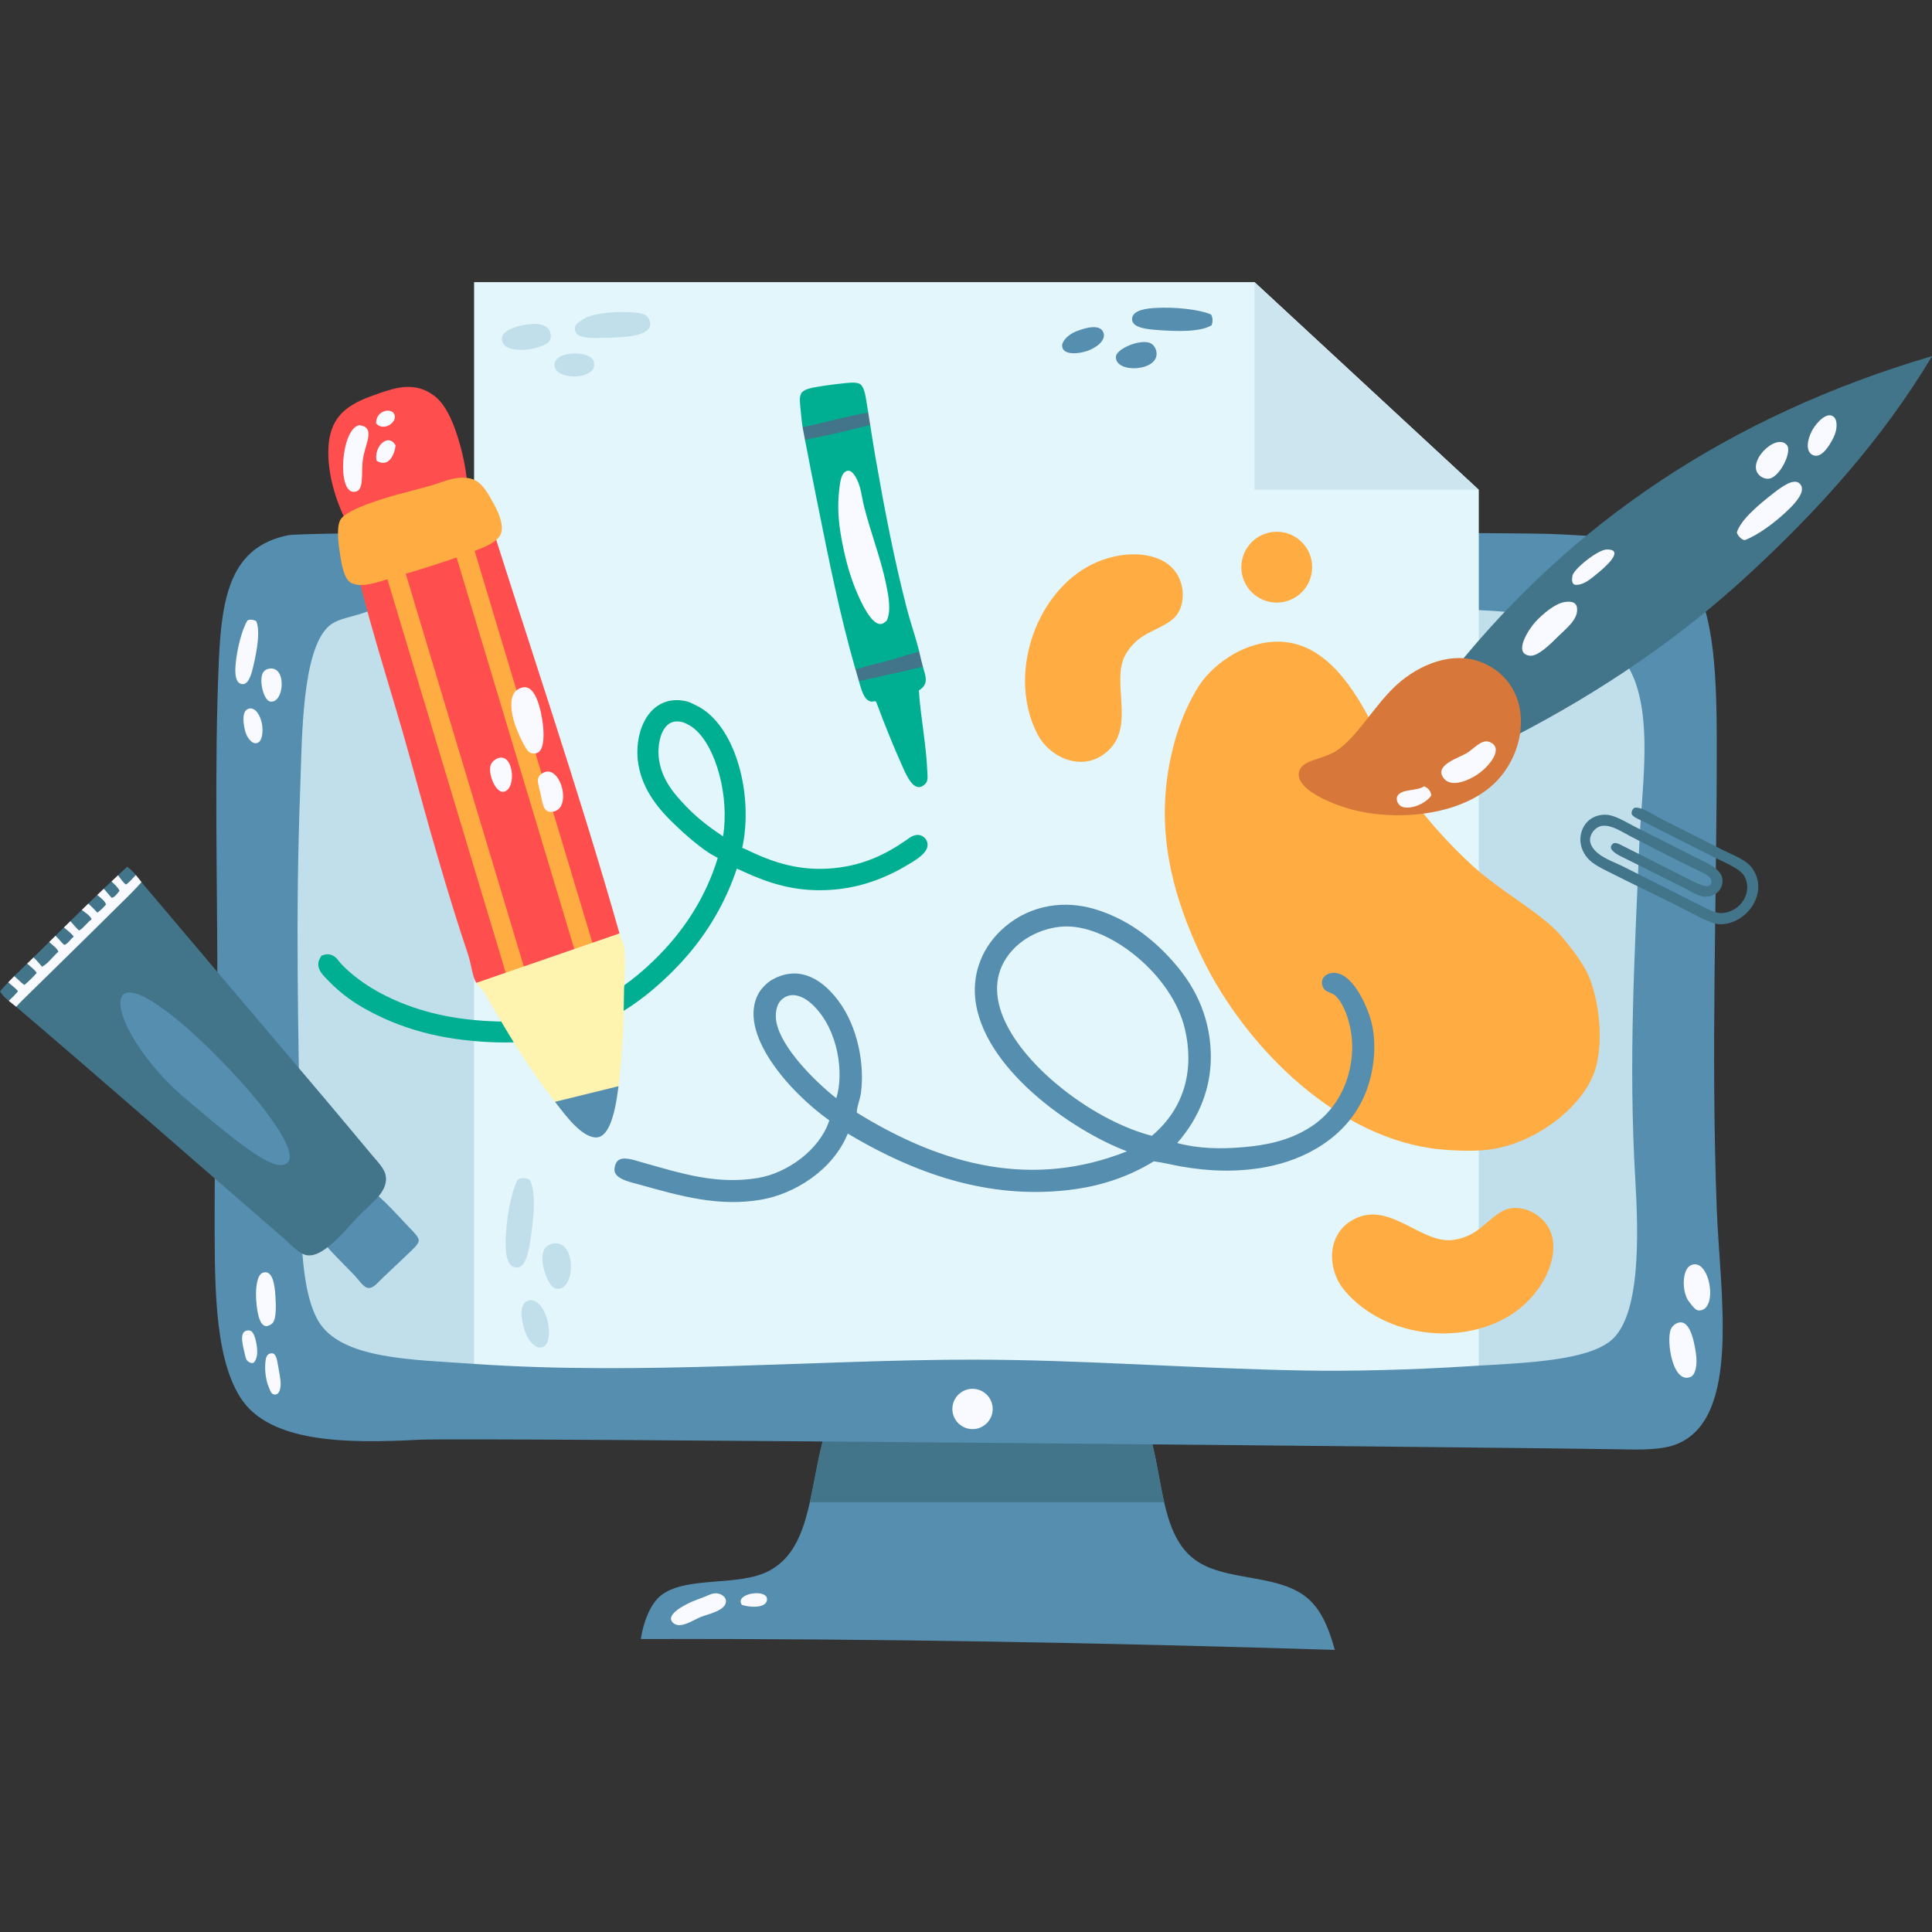
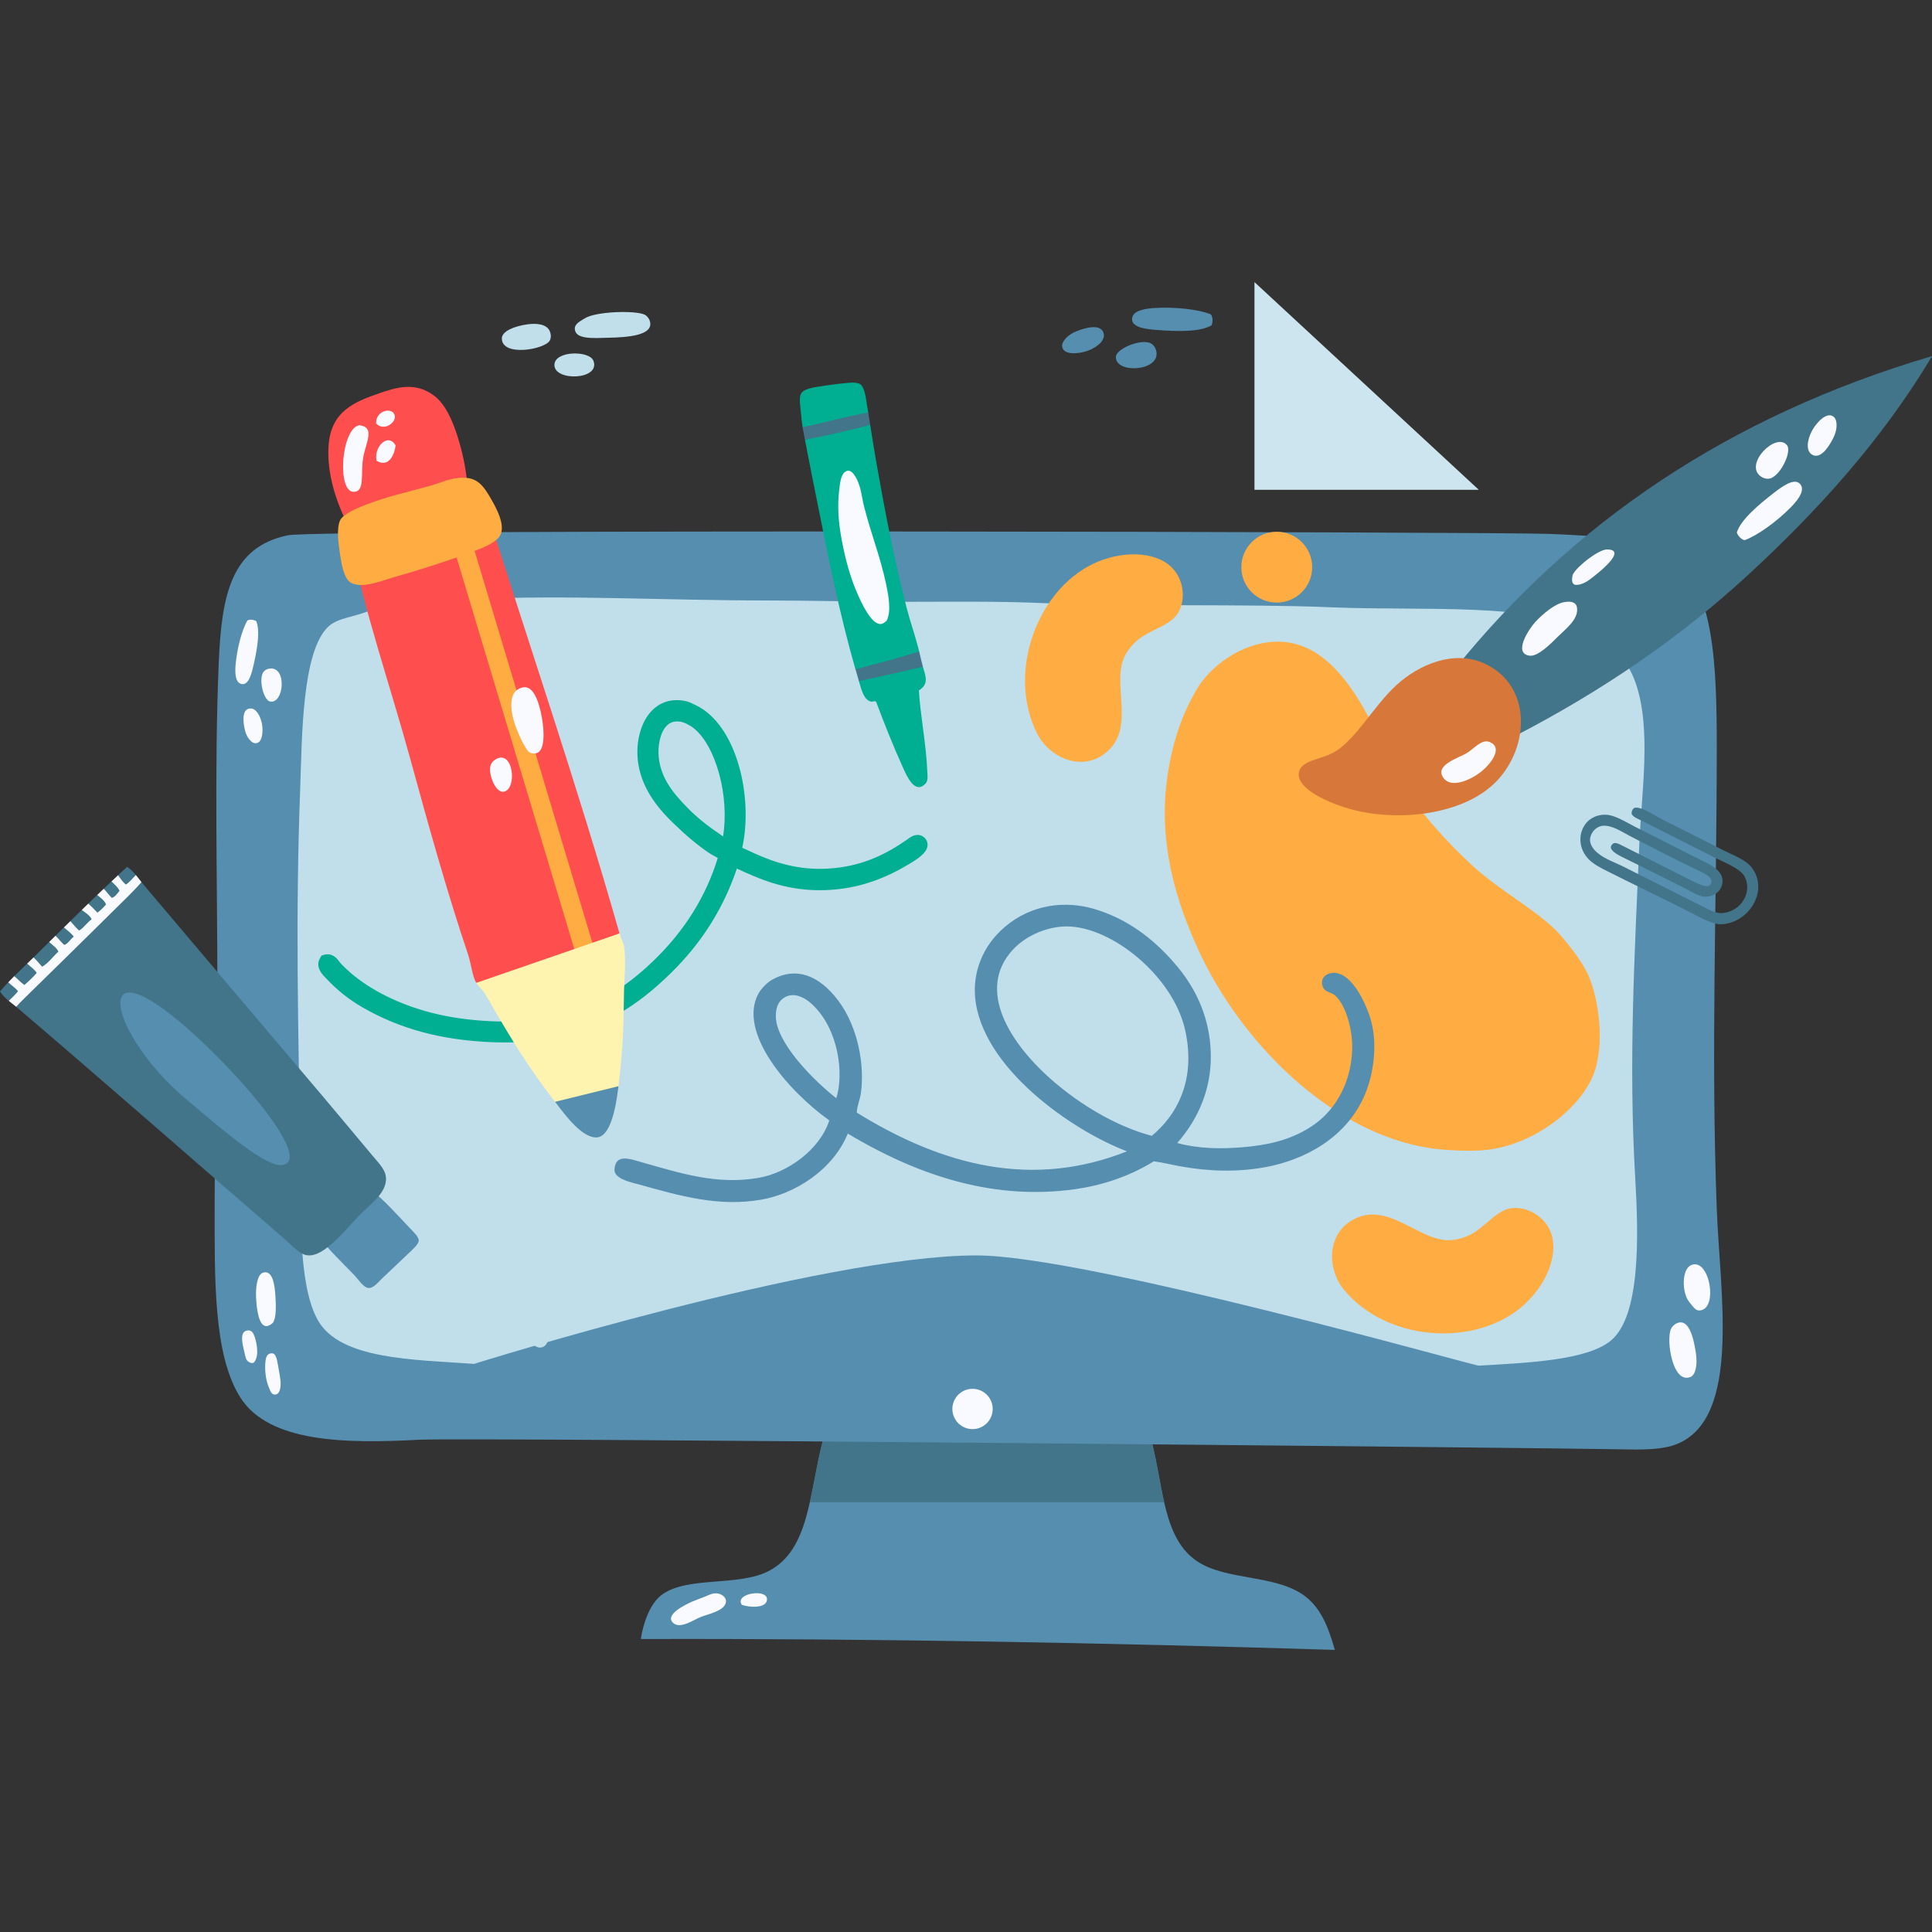
<svg xmlns="http://www.w3.org/2000/svg" version="1.1" id="Capa_1" x="0px" y="0px" viewBox="0 0 512 512" style="enable-background:new 0 0 512 512;" xml:space="preserve" width="512" height="512">
  <rect x="0" y="0" width="512" height="512" fill="#333333" stroke="none" />
  <g>
    <g>
      <g>
        <g>
          <path style="fill-rule:evenodd;clip-rule:evenodd;fill:#568EAF;" d="M218.775,380.731c28.294,0.735,59.33,0.262,86.379,1.082      c3.208,12.345,3.045,26.046,12.238,32.034c7.605,4.953,19.975,3.46,27.715,8.635c4.765,3.189,6.856,8.469,8.638,14.759      c-60.196-1.868-122.859-3.063-183.92-2.881c0.612-4.155,2.431-9.562,5.759-11.878c6.901-4.796,20.049-2.01,28.075-6.117      c10.883-5.569,10.77-20.615,14.396-34.552C218.364,381.522,218.266,380.826,218.775,380.731z" />
          <path style="fill:#42758A;" d="M305.154,381.812c-27.049-0.82-58.086-0.346-86.379-1.082c-0.509,0.095-0.411,0.792-0.721,1.082      c-1.424,5.476-2.277,11.119-3.442,16.296h93.901C307.325,392.929,306.564,387.24,305.154,381.812z" />
        </g>
        <g>
          <path style="fill-rule:evenodd;clip-rule:evenodd;fill:#F8FAFF;" d="M196.588,425.293c-2.145-3.223,7.799-4.515,6.573-0.909      C202.519,426.267,198.355,425.943,196.588,425.293z" />
          <path style="fill-rule:evenodd;clip-rule:evenodd;fill:#F8FAFF;" d="M190.517,422.352c0.788,0.208,2.3,1.063,1.762,2.621      c-0.705,2.036-4.943,2.88-6.561,3.536c-1.961,0.795-5.308,3.179-7.182,1.698c-2.672-2.117,2.857-4.857,4.796-5.721      c1.033-0.456,2.087-0.809,2.977-1.152C187.835,422.746,188.992,421.948,190.517,422.352z" />
        </g>
      </g>
      <g>
        <path style="fill-rule:evenodd;clip-rule:evenodd;fill:#568EAF;" d="M110.876,381.555c-19.368,1.038-39.553,0.739-47.149-11.157     c-7.241-11.338-6.84-31.607-6.84-51.468c0-20.681,0.72-38.28,0.72-57.588c0-28.046-0.825-57.553,0.361-85.661     c0.751-17.817,3.189-30.73,18.356-33.831c8.024-1.643,322.314-0.89,334.364-0.361c12.698,0.558,24.935,1.042,32.394,6.119     c11.303,7.698,11.878,29.448,11.878,50.39c0,41.983-1.576,80.361,0,122.373c0.83,22.252,6.514,55.258-10.44,62.264     c-3.935,1.628-9.299,1.571-15.115,1.443C414.895,383.754,123.608,380.875,110.876,381.555z" />
        <path style="fill-rule:evenodd;clip-rule:evenodd;fill:#C1DFEA;" d="M125.992,158.765c23.971-1.14,51.223,0.362,76.305,0.362     c12.504,0,24.9,0.359,37.429,0.359c12.207,0,24.765-0.199,37.075,0.36c20.807,0.946,53.609,0.153,75.582,1.08     c25.585,1.079,53.709-1.495,69.463,6.839c3.914,2.069,8.94,5.787,11.519,12.956c4.378,12.182,1.657,29.113,1.079,42.831     c-1.252,29.663-2.901,57.908-1.079,88.898c0.891,15.177,1.403,36.342-6.48,42.831c-6.301,5.19-21.723,5.87-34.987,6.629     c-1.195,0.068-104.067-29.211-133.131-29.211c-41.277,0.003-133.131,28.745-133.131,28.745     c-16.194-1.161-35.494-1.132-41.395-11.564c-5.424-9.585-4.456-29.899-4.678-44.627c-0.505-33.286-1.301-61.759,0-96.46     c0.493-13.145,0.39-36.392,7.558-42.83c1.992-1.786,4.686-2.139,8.278-3.239c2.901-0.89,5.618-2.038,8.639-2.519     C111.628,158.993,119.561,159.072,125.992,158.765z" />
        <g>
          <path style="fill-rule:evenodd;clip-rule:evenodd;fill:#F8FAFF;" d="M263.075,373.39c0,2.951-2.393,5.342-5.344,5.342      c-2.95,0-5.343-2.391-5.343-5.342c0-2.951,2.393-5.342,5.343-5.342C260.682,368.048,263.075,370.439,263.075,373.39z" />
          <g>
            <g>
              <path style="fill-rule:evenodd;clip-rule:evenodd;fill:#F8FAFF;" d="M67.922,164.63c1.05,2.596,0.274,7.262-0.761,11.796        c-0.445,1.939-1.214,5.071-2.993,4.872c-2.141-0.241-1.833-3.936-1.718-5.255c0.369-4.182,1.657-9.155,3.117-11.605        C66.116,164.07,67.286,164.202,67.922,164.63z" />
              <path style="fill-rule:evenodd;clip-rule:evenodd;fill:#F8FAFF;" d="M71.607,177.162c4.506-0.359,3.619,9.485-0.054,8.738        c-1.598-0.327-2.946-5.249-1.943-7.478C69.972,177.625,70.825,177.225,71.607,177.162z" />
              <path style="fill-rule:evenodd;clip-rule:evenodd;fill:#F8FAFF;" d="M66.077,187.774c1.576-0.294,2.849,1.652,3.324,3.927        c0.377,1.833,0.267,5.503-1.864,5.254c-0.946-0.107-2.173-1.532-2.616-3.411C64.4,191.337,64.044,188.151,66.077,187.774z" />
            </g>
            <g>
              <path style="fill-rule:evenodd;clip-rule:evenodd;fill:#F8FAFF;" d="M69.759,337.245c2.492-0.707,3.046,3.23,3.232,6.233        c0.163,2.582,0.242,5.855-0.658,7.043c-0.318,0.413-1.226,0.948-1.835,0.912c-2.058-0.126-2.53-5.13-2.638-7.658        C67.77,341.539,68.021,337.739,69.759,337.245z" />
              <path style="fill-rule:evenodd;clip-rule:evenodd;fill:#F8FAFF;" d="M65.218,352.667c0.259-0.092,0.896-0.212,1.408,0.132        c0.937,0.634,1.636,3.958,1.531,5.829c-0.065,1.253-0.614,2.441-1.109,2.573c-0.651,0.163-1.472-0.443-1.723-0.871        c-0.242-0.416-0.516-1.789-0.763-2.869C64.134,355.59,63.688,353.177,65.218,352.667z" />
              <path style="fill-rule:evenodd;clip-rule:evenodd;fill:#F8FAFF;" d="M71.621,358.683c1.526-0.35,1.735,1.343,2.096,3.377        c0.28,1.576,0.682,3.507,0.655,4.838c-0.023,1.422-0.477,2.595-1.39,2.673c-1.077,0.092-1.319-0.921-1.762-1.992        c-0.705-1.695-1.082-3.997-0.903-6.415C70.398,360.046,70.605,358.913,71.621,358.683z" />
            </g>
            <g>
              <path style="fill-rule:evenodd;clip-rule:evenodd;fill:#F8FAFF;" d="M448.086,335.311c4.935-2.333,7.429,11.742,2.309,11.974        c-0.752,0.035-1.228-0.388-1.911-1.221c-0.385-0.466-1.105-1.328-1.424-1.99C445.712,341.258,445.926,336.326,448.086,335.311        z" />
              <path style="fill-rule:evenodd;clip-rule:evenodd;fill:#F8FAFF;" d="M444.109,350.806c3.459-1.867,4.731,3.874,5.309,7.702        c0.493,3.246-0.109,5.847-1.384,6.383c-4.796,2.007-6.5-9.67-5.244-12.641C442.999,351.733,443.564,351.098,444.109,350.806z" />
            </g>
          </g>
        </g>
      </g>
    </g>
    <g>
      <g>
        <g>
-           <path style="fill:#E3F6FC;" d="M391.898,361.911V129.806l-38.154-12.68l-21.297-42.366h-206.81v286.686      c44.229,3.087,91.033-1.122,132.087-1.125c29.063,0,56.699,2.303,87.821,2.881c12.396,0.229,28.564-0.18,42.829-1.08      C389.525,362.048,390.703,361.979,391.898,361.911z" />
          <g>
-             <polygon style="fill:#F8FAFF;" points="332.447,129.806 332.447,74.759 391.898,129.806      " />
            <polygon style="fill:#CCE5EF;" points="332.447,129.806 332.447,74.759 391.898,129.806      " />
          </g>
        </g>
        <g>
          <path style="fill-rule:evenodd;clip-rule:evenodd;fill:#C1DFEA;" d="M140.428,312.665c1.691,3.47,1.073,9.952,0.084,16.282      c-0.428,2.709-1.184,7.082-3.649,6.979c-2.963-0.126-2.89-5.234-2.858-7.052c0.103-5.783,1.395-12.741,3.171-16.246      C137.894,312.069,139.514,312.139,140.428,312.665z" />
          <path style="fill-rule:evenodd;clip-rule:evenodd;fill:#C1DFEA;" d="M146.692,329.532c6.155-0.923,5.88,12.688,0.76,12.01      c-2.223-0.296-4.55-6.93-3.385-10.087C144.489,330.324,145.621,329.696,146.692,329.532z" />
          <path style="fill-rule:evenodd;clip-rule:evenodd;fill:#C1DFEA;" d="M140.106,344.644c2.139-0.558,4.073,1.998,4.943,5.076      c0.695,2.481,0.898,7.536-2.058,7.4c-1.306-0.059-3.132-1.899-3.92-4.441C138.147,349.698,137.354,345.358,140.106,344.644z" />
        </g>
        <g>
          <path style="fill-rule:evenodd;clip-rule:evenodd;fill:#568EAF;" d="M321.067,86.219c-2.985,1.758-8.829,1.662-14.561,1.221      c-2.453-0.188-6.42-0.558-6.5-2.773c-0.097-2.657,4.477-2.954,6.108-3.054c5.18-0.312,11.495,0.352,14.758,1.694      C321.423,83.91,321.473,85.365,321.067,86.219z" />
          <path style="fill-rule:evenodd;clip-rule:evenodd;fill:#568EAF;" d="M306.417,93.012c1.263,5.441-10.936,6.154-10.691,1.523      c0.11-2.008,5.88-4.555,8.785-3.735C305.553,91.096,306.197,92.067,306.417,93.012z" />
          <path style="fill-rule:evenodd;clip-rule:evenodd;fill:#568EAF;" d="M292.435,88.183c0.646,1.873-1.5,3.783-4.194,4.779      c-2.173,0.798-6.68,1.334-6.767-1.32c-0.039-1.176,1.479-2.933,3.696-3.818C287.772,86.786,291.6,85.771,292.435,88.183z" />
        </g>
        <g>
          <path style="fill-rule:evenodd;clip-rule:evenodd;fill:#C1DFEA;" d="M172.102,84.775c1.736,4.269-6.361,4.605-10.54,4.72      c-4.385,0.122-8.964,0.499-9.228-2.233c-0.136-1.396,1.375-2.101,2.602-2.881c2.955-1.903,13.744-2.181,16.014-0.942      C171.374,83.676,171.911,84.293,172.102,84.775z" />
          <path style="fill-rule:evenodd;clip-rule:evenodd;fill:#C1DFEA;" d="M157.258,95.6c2,5.119-10.417,5.552-10.332,1.077      C146.99,92.911,156.18,92.833,157.258,95.6z" />
          <path style="fill-rule:evenodd;clip-rule:evenodd;fill:#C1DFEA;" d="M145.713,87.799c0.29,0.713,0.416,1.698-0.034,2.474      c-1.379,2.361-12.659,4.33-12.687-0.57c-0.012-1.979,3.453-3.286,6.72-3.744C142.325,85.587,144.944,85.918,145.713,87.799z" />
        </g>
      </g>
      <g>
        <g>
          <g>
            <path style="fill-rule:evenodd;clip-rule:evenodd;fill:#00AF92;" d="M232.236,186.106c-0.179-0.541-0.962-0.093-1.346-0.169       c-1.905-0.366-2.545-2.906-3.27-5.419l1.563-1.845l-2.475-1.275c-4.21-14.667-7.026-28.923-9.95-43.434       c-1.208-6.011-2.261-11.281-3.433-17.411l1.529-2.487l-2.15-0.845c-0.224-1.33-0.364-2.879-0.522-4.534       c-0.176-1.833-0.506-3.77,0.361-4.718c0.804-0.874,2.578-1.214,3.958-1.439c2.856-0.464,4.851-0.734,7.933-1.037       c1.123-0.113,2.976-0.235,3.688,0.438c1.05,0.994,1.316,3.46,1.589,5.092c0.129,0.769,0.256,1.544,0.381,2.32l-1.327,1.915       l1.845,1.339c0.49,3.107,0.974,6.205,1.492,9.155c2.303,13.125,4.777,26.178,8.242,39.606c0.827,3.202,1.956,6.39,2.933,10.048       c0.105,0.395,0.21,0.822,0.316,1.269l-0.675,2.547l1.666,1.478c0.711,2.479,1.685,4.584-1.064,6.256       c0.322,6.188,1.96,14.459,2.217,21.32c0.044,1.151,0.317,2.58-0.473,3.405c-2.818,2.922-4.898-1.903-5.979-4.287       C236.628,197.532,234.184,191.354,232.236,186.106z" />
            <path style="fill-rule:evenodd;clip-rule:evenodd;fill:#42758A;" d="M243.594,172.674c-2.93,0.791-5.791,1.774-8.693,2.537       c-2.74,0.72-5.472,1.394-8.181,2.166c0.245,0.853,0.476,1.701,0.73,2.557c0.058,0.193,0.115,0.388,0.171,0.583       c5.649-1.252,11.296-2.479,16.966-3.822c-0.025-0.088-0.051-0.176-0.076-0.266C244.16,175.143,243.871,173.839,243.594,172.674       z" />
            <path style="fill-rule:evenodd;clip-rule:evenodd;fill:#42758A;" d="M230.09,109.343c-5.725,0.936-11.615,2.711-17.385,3.878       c0.025,0.151,0.047,0.314,0.075,0.458c0.185,0.979,0.366,1.929,0.544,2.863c5.722-1.097,11.481-2.406,17.287-3.945       C230.439,111.509,230.265,110.427,230.09,109.343z" />
            <path style="fill-rule:evenodd;clip-rule:evenodd;fill:#F8FAFF;" d="M234.627,164.758c-2.613,2.574-5.636-3.573-6.95-6.409       c-2.339-5.058-3.651-10.206-4.554-14.961c-0.987-5.215-1.277-9.343-0.649-14.207c0.207-1.613,0.473-3.793,1.851-4.336       c0.604-0.237,1.309-0.154,2.24,1.263c1.592,2.421,1.817,5.681,2.348,7.819c1.894,7.58,4.348,13.445,5.905,20.837       c0.6,2.863,1.476,7.219,0.127,9.781C234.898,164.633,234.699,164.687,234.627,164.758z" />
          </g>
          <path style="fill:#00AF92;" d="M245.293,222.325c-0.507-0.658-1.236-1.035-2.043-1.053c-1.202-0.034-2.212,0.724-2.809,1.181      l-0.21,0.152c-5.065,3.484-11.532,7.112-21.069,7.604c-0.956,0.048-1.918,0.061-2.872,0.034l0,0      c-7.394-0.188-13.386-2.633-18.273-4.989c-0.255-0.125-0.519-0.233-0.799-0.345c-0.175-0.071-0.361-0.147-0.518-0.222      c3.01-13.65-1.537-32.71-12.33-37.808l-0.453-0.219c-0.636-0.312-1.357-0.67-2.139-0.843c-3.721-0.82-7.049,0.225-9.41,2.925      c-2.788,3.19-4.044,8.61-3.2,13.797c1.15,7.076,5.797,12.255,9.195,15.544c3.485,3.377,6.482,5.885,9.43,7.889      c0.524,0.35,1.055,0.64,1.524,0.893c0.324,0.174,0.628,0.333,0.898,0.503c-3.132,10.274-8.936,19.514-17.276,27.484      c-10.052,9.618-20.222,14.422-32.962,15.59c-4.995,0.465-10.532,0.352-16.391-0.343c-4.901-0.575-9.778-1.667-14.102-3.162      c-8.024-2.769-14.669-6.803-19.219-11.655c-0.086-0.098-0.179-0.222-0.279-0.357c-0.553-0.744-1.483-1.987-3.098-2.032      c-0.35-0.009-0.7,0.043-1.042,0.153l-0.636,0.203l-0.343,0.57c-1.456,2.393,0.519,4.402,1.367,5.264l0.285,0.292      c2.736,2.95,6.042,5.584,9.58,7.608c9.898,5.678,20.692,8.605,33.942,9.198c0.56,0.025,1.129,0.044,1.694,0.061      c7.166,0.188,13.645-0.515,19.261-2.081c10.401-2.895,19.448-8.617,28.47-17.983c7.218-7.489,12.531-16.226,15.81-25.998      c6.026,2.818,12.395,5.508,20.862,5.728c1.638,0.044,3.322-0.016,5.015-0.163c6.822-0.614,13.287-2.824,19.763-6.772      l0.217-0.129c2.207-1.308,4.302-2.754,4.637-4.485C245.914,223.633,245.743,222.911,245.293,222.325z M190.605,220.952      c-3.382-2.282-6.193-4.582-8.589-7.056c-3.485-3.597-6.928-7.591-7.459-13.388c-0.244-2.678,0.296-6.225,2.048-8.092      c0.805-0.865,1.784-1.265,2.996-1.231c0.229,0.005,0.466,0.025,0.705,0.064c1.068,0.155,2.693,1.042,3.586,1.767      c5.968,4.869,9.445,18.245,7.718,28.648c-0.066-0.043-0.137-0.094-0.204-0.143C191.142,221.325,190.874,221.128,190.605,220.952      z" />
        </g>
        <g>
          <g>
            <path style="fill-rule:evenodd;clip-rule:evenodd;fill:#568EAF;" d="M85.17,328.083c1.566-2.572,4.258-4.532,6.504-6.653       c2.316-2.185,4.258-4.787,6.864-5.932c3.497,2.746,6.516,6.218,9.997,9.877c1.123,1.178,2.482,2.49,2.441,3.383       c-0.043,0.99-1.582,2.325-2.831,3.521c-2.049,1.967-4.432,4.167-6.791,6.433c-1.468,1.414-2.715,3.149-4.285,2.454       c-1.064-0.477-2.313-2.347-3.203-3.273c-1.18-1.231-2.335-2.359-3.198-3.265C88.694,332.547,86.42,330.536,85.17,328.083z" />
            <path style="fill-rule:evenodd;clip-rule:evenodd;fill:#42758A;" d="M0,262.763c0.693-0.846,1.43-1.659,2.186-2.458       c0,0,0.944-0.357,1.175-0.594c0.295-0.302,0.403-1.022,0.403-1.022c1.124-1.12,2.278-2.223,3.431-3.335l1.175-0.492l0.51-1.144       c1.375-1.35,2.758-2.713,4.146-4.083c0,0,0.927-0.053,1.208-0.331c0.276-0.272,0.465-1.319,0.465-1.319       c0.746-0.735,1.493-1.472,2.241-2.209c0,0,1.008-0.216,1.314-0.517c0.259-0.255,0.381-1.15,0.381-1.15       c1.008-0.99,2.017-1.979,3.028-2.964c0,0,0.837-0.111,1.127-0.393c0.287-0.28,0.603-1.29,0.603-1.29       c0.791-0.767,1.582-1.532,2.373-2.292c0,0,0.918-0.318,1.204-0.592c0.289-0.277,0.521-1.06,0.521-1.06       c0.686-0.654,1.371-1.304,2.057-1.951c0,0,0.869-0.246,1.168-0.527c0.275-0.258,0.56-1.088,0.56-1.088       c0.807-0.753,1.609-1.501,2.415-2.24c0.884,0.584,1.623,1.348,2.313,2.173c0,0-0.009,0.963,0.279,1.333       c0.204,0.262,1.211,0.549,1.211,0.549c0.221,0.28,0.444,0.557,0.673,0.827c15.418,18.26,32.005,37.816,47.5,56.088       c3.935,4.637,8.517,10.192,12.885,15.384c2.234,2.657,3.957,4.262,3.729,6.808c-0.338,3.678-4.236,6.32-7.028,9.187       c-3.984,4.083-10.4,12.564-15.008,10.244c-1.778-0.895-3.484-2.803-5.303-4.377c-23.614-20.393-46.789-40.773-70.293-60.819       c-0.123-0.105-0.247-0.208-0.372-0.31c0,0-0.291-1.29-0.619-1.546c-0.329-0.257-1.34-0.008-1.34-0.008       C1.44,264.521,0.619,263.744,0,262.763z" />
            <path style="fill-rule:evenodd;clip-rule:evenodd;fill:#F8FAFF;" d="M2.321,265.242c0.641,0.527,1.309,1.03,1.959,1.56       c0.529-0.569,1.063-1.14,1.623-1.693c7.984-7.853,16.246-15.892,23.996-23.596c2.586-2.573,5.271-5.07,7.597-7.749       c-0.496-0.629-0.981-1.27-1.492-1.88c-0.912,0.918-1.829,2.078-2.641,2.527c-0.803-0.595-1.425-1.605-2.084-2.459       c-0.576,0.538-1.152,1.078-1.729,1.622c0.803,0.822,1.772,1.618,2.125,2.506c-0.655,0.808-1.299,1.704-2.053,1.855       c-0.652-0.623-1.359-1.593-2.128-2.416c-0.575,0.548-1.149,1.102-1.724,1.655c0.972,0.818,2.097,1.613,2.312,2.546       c-0.73,0.857-1.49,1.578-2.263,2.141c-0.594-0.585-1.501-1.598-2.424-2.396c-0.575,0.558-1.15,1.118-1.725,1.678       c1.039,0.782,2.312,1.574,2.606,2.5c-1.142,0.739-2.147,2.353-3.307,2.948c-0.641-0.493-1.474-1.565-2.33-2.481       c-0.566,0.556-1.132,1.111-1.697,1.667c0.988,0.847,2.141,1.696,2.59,2.449c-0.851,0.644-1.598,1.988-2.518,2.185       c-0.6-0.469-1.433-1.621-2.313-2.426c-0.56,0.552-1.116,1.1-1.674,1.651c0.9,0.839,2.1,1.632,2.445,2.555       c-1.44,1.312-2.796,3.193-4.312,4c-0.593-0.629-1.438-1.714-2.28-2.472c-0.194,0.191-0.39,0.384-0.584,0.574       c-0.365,0.357-0.733,0.708-1.1,1.062c0.834,0.799,2.036,1.613,2.529,2.471c-1.062,1.241-2.162,2.268-3.267,3.201       c-0.912-0.606-1.844-1.678-2.694-2.336c-0.535,0.532-1.062,1.07-1.578,1.615c0.756,0.759,1.98,1.532,2.581,2.393       C4.02,263.61,3.17,264.439,2.321,265.242z" />
          </g>
          <path style="fill-rule:evenodd;clip-rule:evenodd;fill:#568EAF;" d="M76.205,308.102c-2.942,2.885-11.516-3.712-27.127-17.018      c-13.089-11.156-19.417-24.576-16.473-27.458c2.939-2.883,13.709,4.901,25.75,17.184      C70.393,293.091,79.145,305.221,76.205,308.102z" />
        </g>
        <g>
          <g>
            <g>
              <path style="fill-rule:evenodd;clip-rule:evenodd;fill:#FFAC42;" d="M337.606,170.075        c19.434-0.984,27.441,26.863,34.005,37.581c4.753,7.772,12.175,15.876,18.789,21.924c7.052,6.449,17.801,12.276,22.817,17.896        c3.28,3.678,6.294,7.869,7.608,10.736c2.958,6.457,4.581,19.088,1.34,26.845c-3.806,9.127-15.83,18.299-28.185,19.686        c-4.118,0.463-10.955,0.112-14.768-0.443c-26.623-3.903-50.622-28.383-61.738-52.798        c-5.508-12.097-10.755-27.802-8.055-46.083c1.231-8.344,3.785-16.345,8.055-23.266        C320.798,176.773,328.565,170.533,337.606,170.075" />
              <path style="fill-rule:evenodd;clip-rule:evenodd;fill:#FFAC42;" d="M357.64,323.805c-5.93,3.958-5.953,12.672-1.331,18.173        c11.074,13.17,33.112,14.954,45.942,5.173c6.629-5.063,10.589-13.278,9.094-19.398c-1.387-5.682-7.66-8.708-11.997-7.297        c-3.229,1.047-6.17,4.888-9.454,6.611c-1.604,0.848-3.478,1.403-5.146,1.563C376.051,329.462,367.467,317.244,357.64,323.805" />
            </g>
            <path style="fill-rule:evenodd;clip-rule:evenodd;fill:#FFAC42;" d="M291.971,200.263c-5.966,3.865-13.95,0.455-17.168-5.956       c-7.686-15.333-0.623-36.227,13.396-44.113c7.248-4.077,16.336-4.453,21.353-0.668c4.654,3.509,4.95,10.448,1.95,13.859       c-2.239,2.547-6.91,3.726-9.787,6.053c-1.411,1.133-2.656,2.631-3.464,4.091C294.059,181.17,301.859,193.85,291.971,200.263" />
            <path style="fill-rule:evenodd;clip-rule:evenodd;fill:#FFAC42;" d="M347.741,150.307c0,5.187-4.201,9.387-9.385,9.387       c-5.188,0-9.39-4.2-9.39-9.387c0-5.184,4.203-9.388,9.39-9.388C343.539,140.919,347.741,145.123,347.741,150.307" />
          </g>
          <g>
            <g>
              <g>
                <path style="fill-rule:evenodd;clip-rule:evenodd;fill:#42758A;" d="M511.754,94.446c0.43,0.071,0.209,0.377,0,0.377         c-13.144,21.879-30.061,40.529-48.311,57.372c-18.278,16.869-39.141,31.102-62.278,43.028         c-5.547-5.65-9.801-12.597-15.475-18.119C416.765,138.604,458.058,110.322,511.754,94.446z" />
                <g>
                  <path style="fill-rule:evenodd;clip-rule:evenodd;fill:#F8FAFF;" d="M417.435,154.997c-0.951-0.294-0.888-1.326-0.719-2.404          c0.262-1.714,6.712-6.976,9.141-6.98c5.197-0.007-1.303,5.365-2.405,6.257C421.375,153.546,419.728,155.082,417.435,154.997          z" />
                  <path style="fill-rule:evenodd;clip-rule:evenodd;fill:#F8FAFF;" d="M414.55,159.568c0.561-0.095,3.066-0.563,3.367,1.444          c0.465,3.117-2.938,5.584-5.053,7.7c-2.076,2.074-5.332,5.304-7.459,5.052c-4.568-0.546-0.209-7.101,1.445-8.905          C408.817,162.717,412.037,159.994,414.55,159.568z" />
                </g>
              </g>
              <g>
                <path style="fill-rule:evenodd;clip-rule:evenodd;fill:#D8773A;" d="M393.442,175.857         c11.458,5.275,12.181,19.527,4.835,29.228c-6.535,8.637-18.983,10.9-27.072,10.966c-3.948,0.031-9.102-0.274-14.715-2.036         c-4.927-1.544-13.312-5.246-12.227-9.513c0.825-3.243,6.177-3.113,9.871-5.519c5.563-3.617,9.974-11.948,15.923-17.413         C376.056,176.057,385.355,172.136,393.442,175.857z" />
                <g>
                  <path style="fill-rule:evenodd;clip-rule:evenodd;fill:#F8FAFF;" d="M394.656,196.597c4.084,1.495,0.152,6.439-3.141,8.653          c-2.292,1.536-6.735,3.498-8.754,1.181c-3.124-3.585,3.788-5.518,6.01-6.886          C390.596,198.424,392.657,195.859,394.656,196.597z" />
-                   <path style="fill-rule:evenodd;clip-rule:evenodd;fill:#F8FAFF;" d="M377.395,208.364c1.209,0.514,1.779,1.363,1.928,2.42          c-1.723,2.582-6.791,4.268-8.461,2.538c-0.797-0.825-0.822-1.773-0.549-2.322          C371.309,208.98,375.76,209.682,377.395,208.364z" />
                </g>
              </g>
            </g>
            <g>
              <path style="fill-rule:evenodd;clip-rule:evenodd;fill:#F8FAFF;" d="M460.275,141.105c1.047-3.301,5.458-7.131,10.018-10.637        c1.95-1.497,5.15-3.871,6.687-2.277c1.851,1.911-1.358,5.189-2.5,6.351c-3.65,3.696-8.793,7.418-12.116,8.599        C461.552,143.063,460.542,142.013,460.275,141.105z" />
              <path style="fill-rule:evenodd;clip-rule:evenodd;fill:#F8FAFF;" d="M466.636,126.264c-4.573-3.206,4.026-11.884,6.938-8.276        c1.261,1.569-1.331,7.318-4.043,8.65C468.56,127.113,467.432,126.822,466.636,126.264z" />
              <path style="fill-rule:evenodd;clip-rule:evenodd;fill:#F8FAFF;" d="M480.264,120.516c-1.732-0.962-1.407-3.817-0.07-6.359        c1.084-2.043,4.08-5.454,5.916-3.537c0.815,0.846,0.859,3.171-0.198,5.311C484.669,118.442,482.499,121.754,480.264,120.516z" />
            </g>
          </g>
        </g>
        <g>
          <g>
            <g>
              <path style="fill:#FF4E4E;" d="M127.95,131.791c-11.362,2.443-23.639,6.822-35.4,9.946        c3.916,20.176,10.757,39.576,16.258,59.668c4.662,17.031,9.71,35.208,15.207,51.452c0.861,2.545,1.078,5.519,2.108,7.472        c0.023,0.047,0.065,0.093,0.093,0.14l20.233-1.225l17.723-11.878C153.062,208.256,139.76,169.635,127.95,131.791z" />
              <path style="fill-rule:evenodd;clip-rule:evenodd;fill:#FF4E4E;" d="M123.864,128.611        c-11.678,1.745-22.189,5.149-32.441,8.913c-2.812-5.837-4.851-13.002-4.336-19.597c0.716-9.123,7.077-11.495,13.499-13.735        c4.78-1.669,9.558-2.961,14.414,0.636c3.069,2.276,4.941,6.757,6.191,10.649C122.55,119.706,123.476,124.003,123.864,128.611z        " />
              <path style="fill-rule:evenodd;clip-rule:evenodd;fill:#FFAC42;" d="M122.977,126.602c3.499,0.1,5.1,1.945,7.322,5.905        c1.456,2.58,3.299,6.125,2.501,8.773c-0.806,2.679-5.846,4.275-8.643,5.305c-7.135,2.632-12.504,4.295-19.96,6.438        c-3.015,0.864-8.004,2.988-11.075,1.484c-2.083-1.024-2.675-5.505-3.005-7.627c-0.426-2.732-0.979-6.881,0.003-8.961        c0.836-1.766,4.723-3.358,7.236-4.31c5.597-2.129,10.963-3.278,16.601-4.856C117.048,127.881,119.615,126.507,122.977,126.602        z" />
-               <rect x="118.084" y="146.851" transform="matrix(0.958 -0.288 0.288 0.958 -53.785 43.394)" style="fill:#FFAC42;" width="5.073" height="115.364" />
              <rect x="136.178" y="140.298" transform="matrix(0.958 -0.288 0.288 0.958 -51.132 48.327)" style="fill:#FFAC42;" width="5.075" height="115.364" />
              <path style="fill:#FFF3B0;" d="M165.347,264.019c0.037-4.424,0.6-9.023,0.076-12.964c-0.149-1.127-0.844-2.267-1.227-3.613        c-0.009-0.026-0.013-0.051-0.023-0.077l-37.956,13.102c0.482,0.805,1.365,1.549,1.943,2.375        c0.639,0.911,1.162,1.857,1.686,2.764c5.628,9.749,10.21,17.337,17.246,26.384c2.123,2.733,5.034,3.978,8.917,3.643        c2.846-0.242,7.328-2.536,7.911-7.783C165.084,277.383,165.273,272.649,165.347,264.019z" />
              <path style="fill:#568EAF;" d="M163.92,287.85l-16.828,4.14c0.208,0.272,0.401,0.536,0.613,0.805        c2.123,2.733,6.674,8.958,10.558,8.623c2.846-0.242,4.4-5.315,5.221-10.53C163.646,289.843,163.784,288.843,163.92,287.85z" />
            </g>
            <path style="fill-rule:evenodd;clip-rule:evenodd;fill:#F8FAFF;" d="M99.672,112.208c-0.115-3.656,4.665-4.439,4.97-1.918       C104.861,112.142,101.627,114.369,99.672,112.208z" />
            <path style="fill-rule:evenodd;clip-rule:evenodd;fill:#F8FAFF;" d="M95.263,112.686c4.303,0.558,1.631,4.586,0.948,8.812       c-0.656,4.068,0.565,8.799-2.454,8.848C89.22,130.419,90.424,113.429,95.263,112.686z" />
            <path style="fill-rule:evenodd;clip-rule:evenodd;fill:#F8FAFF;" d="M104.842,118.047c-0.406,3.029-2.104,5.826-5.031,4.076       C98.96,118.414,102.887,114.553,104.842,118.047z" />
            <g>
              <path style="fill-rule:evenodd;clip-rule:evenodd;fill:#F8FAFF;" d="M137.255,182.68c3.257-1.944,4.958,1.419,5.997,5.742        c0.879,3.664,2.038,12.722-2.744,11.067c-1.022-0.349-2.916-4.478-3.745-6.688        C135.131,188.461,134.883,184.097,137.255,182.68z" />
              <path style="fill-rule:evenodd;clip-rule:evenodd;fill:#F8FAFF;" d="M131.331,201.244c4.662-2.808,5.829,7.692,2.256,8.556        c-2.104,0.509-4.015-4.108-3.683-6.478C130.041,202.354,130.582,201.7,131.331,201.244z" />
-               <path style="fill-rule:evenodd;clip-rule:evenodd;fill:#F8FAFF;" d="M143.644,204.985c4.896-3.273,8.496,10.174,2.299,10.16        c-2.057-0.003-2.128-2.4-2.725-4.93C142.597,207.573,141.919,206.135,143.644,204.985z" />
            </g>
          </g>
          <path style="fill-rule:evenodd;clip-rule:evenodd;fill:#568EAF;" d="M201.017,263.274c0.783-1.428,2.471-2.998,3.544-3.607      c6.296-3.565,12.466-1.331,17.616,5.545c5.257,7.02,6.98,17.126,5.977,24.438c-0.264,1.906-1.089,3.571-1.086,5.21      c23.09,14.292,46.787,20.114,71.599,10.25c-14.43-5.43-38.624-22.128-40.258-40.889c-0.547-6.328,1.742-13.356,7.904-18.593      c7.215-6.132,16.171-6.954,23.638-4.75c8.18,2.414,15.56,7.41,22.199,15.446c6.384,7.734,8.763,16.084,8.731,23.922      c-0.037,7.874-2.853,15.793-8.907,22.667c5.638,1.522,11.517,1.62,17.504,1.104c5.831-0.504,12.103-1.62,17.971-5.436      c9.313-6.067,11.982-17.294,10.532-25.41c-0.498-2.759-1.667-6.89-3.925-9.143c-1.309-1.302-3.168-0.887-3.646-2.973      c-0.467-2.018,1.214-3.141,2.801-3.235c5.348-0.313,9.273,9.296,10.222,13.022c1.564,6.134,0.631,13.537-1.641,19.043      c-4.876,11.789-16.333,17.561-26.402,19.414c-7.647,1.408-15.16,1.104-22.286-0.158c-2.448-0.433-4.833-1.044-7.333-1.381      c-6.741,4.154-13.933,6.405-20.824,7.379c-20.825,2.939-40.695-2.998-60.275-14.729c-3.997,9.781-14.183,16.013-22.975,17.518      c-11.298,1.933-21.343-0.952-32.305-4.019c-2.019-0.564-5.41-1.217-6.359-3.023c-0.474-0.903-0.003-2.632,0.657-3.245      c1.369-1.253,3.99-0.313,6.126,0.296c10.92,3.108,20.25,6.076,31.146,4.221c7.746-1.32,16.32-7.495,18.813-15.244      C208.94,289.214,195.357,273.569,201.017,263.274z M221.623,291.044c2.024-6.259,0.745-18.053-6.242-24.748      c-2.19-2.095-5.401-3.699-8.034-1.571c-1.828,1.478-1.945,4.304-1.587,6.176C207.054,277.616,215.701,286.363,221.623,291.044z       M305.25,301.002c9.12-7.668,11.171-18.168,8.743-28.39c-3.327-13.999-19.309-27.028-31.234-27.098      c-5.242-0.034-12.21,2.576-16.028,8.292c-7.369,11.03,2.707,25.224,15.091,34.953      C290.068,295.235,298.557,299.277,305.25,301.002z" />
        </g>
        <path style="fill:#42758A;" d="M433.037,214.16c-0.316,0.188-0.483,0.558-0.554,0.754c-0.089,0.273-0.113,0.639-0.102,0.676     c0.083,0.369,0.43,0.729,1.062,1.099c0.399,0.233,0.843,0.436,1.277,0.633c0.264,0.124,0.521,0.239,0.751,0.356     c3.048,1.537,5.699,2.887,8.278,4.201l1.312,0.668c2.662,1.356,5.804,2.956,9.411,4.757c0.328,0.164,0.751,0.358,1.228,0.577     c0.804,0.372,1.799,0.837,2.757,1.336c1.987,1.047,3.168,1.943,3.71,2.818c0.659,1.075,0.955,2.316,0.85,3.589     c-0.073,0.947-0.374,1.901-0.866,2.761c-1.178,2.062-3.312,3.405-5.702,3.588c-0.725,0.056-1.508-0.084-2.469-0.439     c-0.822-0.303-1.679-0.735-2.432-1.117l-10.921-5.514c-3.64-1.834-7.255-3.652-10.796-5.431     c-0.411-0.208-0.935-0.435-1.485-0.675c-1.008-0.446-2.148-0.947-3.225-1.561c-2.207-1.263-3.423-2.635-3.717-4.192     c-0.121-0.642,0.042-1.451,0.442-2.179c0.434-0.789,1.095-1.409,1.853-1.742c1.137-0.505,2.519-0.373,4.346,0.406     c0.953,0.401,1.911,0.934,2.76,1.406c0.403,0.223,0.791,0.443,1.156,0.631c3.464,1.796,6.461,3.335,9.17,4.706     c3.365,1.701,6.321,3.167,9.043,4.478l0.257,0.122c0.557,0.267,1.321,0.629,1.929,1.05c0.313,0.215,1.261,0.869,1.185,1.817     c-0.016,0.197-0.073,0.389-0.177,0.572c-0.56,0.989-2.09,0.426-3.482-0.174c-1.022-0.443-2.142-1.019-3.126-1.523     c-0.278-0.141-0.542-0.275-0.783-0.398l-0.333-0.166c-2.539-1.282-5.013-2.533-7.502-3.79c-2.597-1.314-5.207-2.633-7.914-4.013     l-0.195-0.095c-0.554-0.286-1.128-0.58-1.622-0.698c-0.496-0.117-0.812-0.046-1.089,0.247c-0.539,0.568-0.569,1.035-0.073,1.632     c0.434,0.526,1.214,1.072,2.33,1.622c2.596,1.285,5.527,2.736,8.442,4.189c2.922,1.456,5.823,2.909,8.376,4.199     c0.51,0.259,0.991,0.521,1.455,0.778c0.744,0.411,1.447,0.801,2.131,1.074c1.19,0.481,2.173,0.561,3.288,0.269     c1.265-0.328,2.262-1.113,2.807-2.195c0.5-1.007,0.553-2.212,0.126-3.228c-0.395-0.946-1.348-1.867-2.928-2.809     c-0.94-0.565-1.971-1.062-2.885-1.502c-0.442-0.212-0.866-0.416-1.238-0.609c-2.72-1.392-5.525-2.802-7.999-4.05l-0.228-0.113     c-2.632-1.323-5.114-2.572-7.522-3.804c-0.529-0.27-1.057-0.556-1.589-0.84c-0.861-0.465-1.756-0.951-2.612-1.346     c-1.539-0.722-2.733-1.057-3.749-1.062c-2.851-0.022-5.155,1.476-6.149,4.002c-0.252,0.628-0.406,1.298-0.464,1.987     c-0.158,1.974,0.503,3.924,1.864,5.485c0.642,0.744,1.522,1.441,2.678,2.131c0.825,0.494,1.684,0.92,2.514,1.337l0.607,0.303     c3.184,1.613,6.365,3.168,9.445,4.67l0.937,0.461c3.51,1.716,6.958,3.405,10.495,5.223c0.369,0.191,0.756,0.389,1.149,0.597     c1.098,0.573,2.228,1.165,3.341,1.666c1.709,0.773,2.998,1.155,3.931,1.167c3.443,0.044,6.888-1.985,8.784-5.165     c0.767-1.3,1.236-2.725,1.348-4.129c0.165-2.075-0.438-4.074-1.746-5.775c-0.686-0.89-1.743-1.693-3.325-2.53     c-0.745-0.394-1.531-0.757-2.29-1.109c-0.657-0.303-1.277-0.591-1.875-0.898c-2.741-1.404-5.304-2.699-7.895-4.006l-8.076-4.05     c-0.495-0.245-1.084-0.589-1.712-0.947c-0.807-0.463-1.72-0.992-2.603-1.419C434.305,213.884,433.412,213.935,433.037,214.16z" />
      </g>
    </g>
  </g>
</svg>